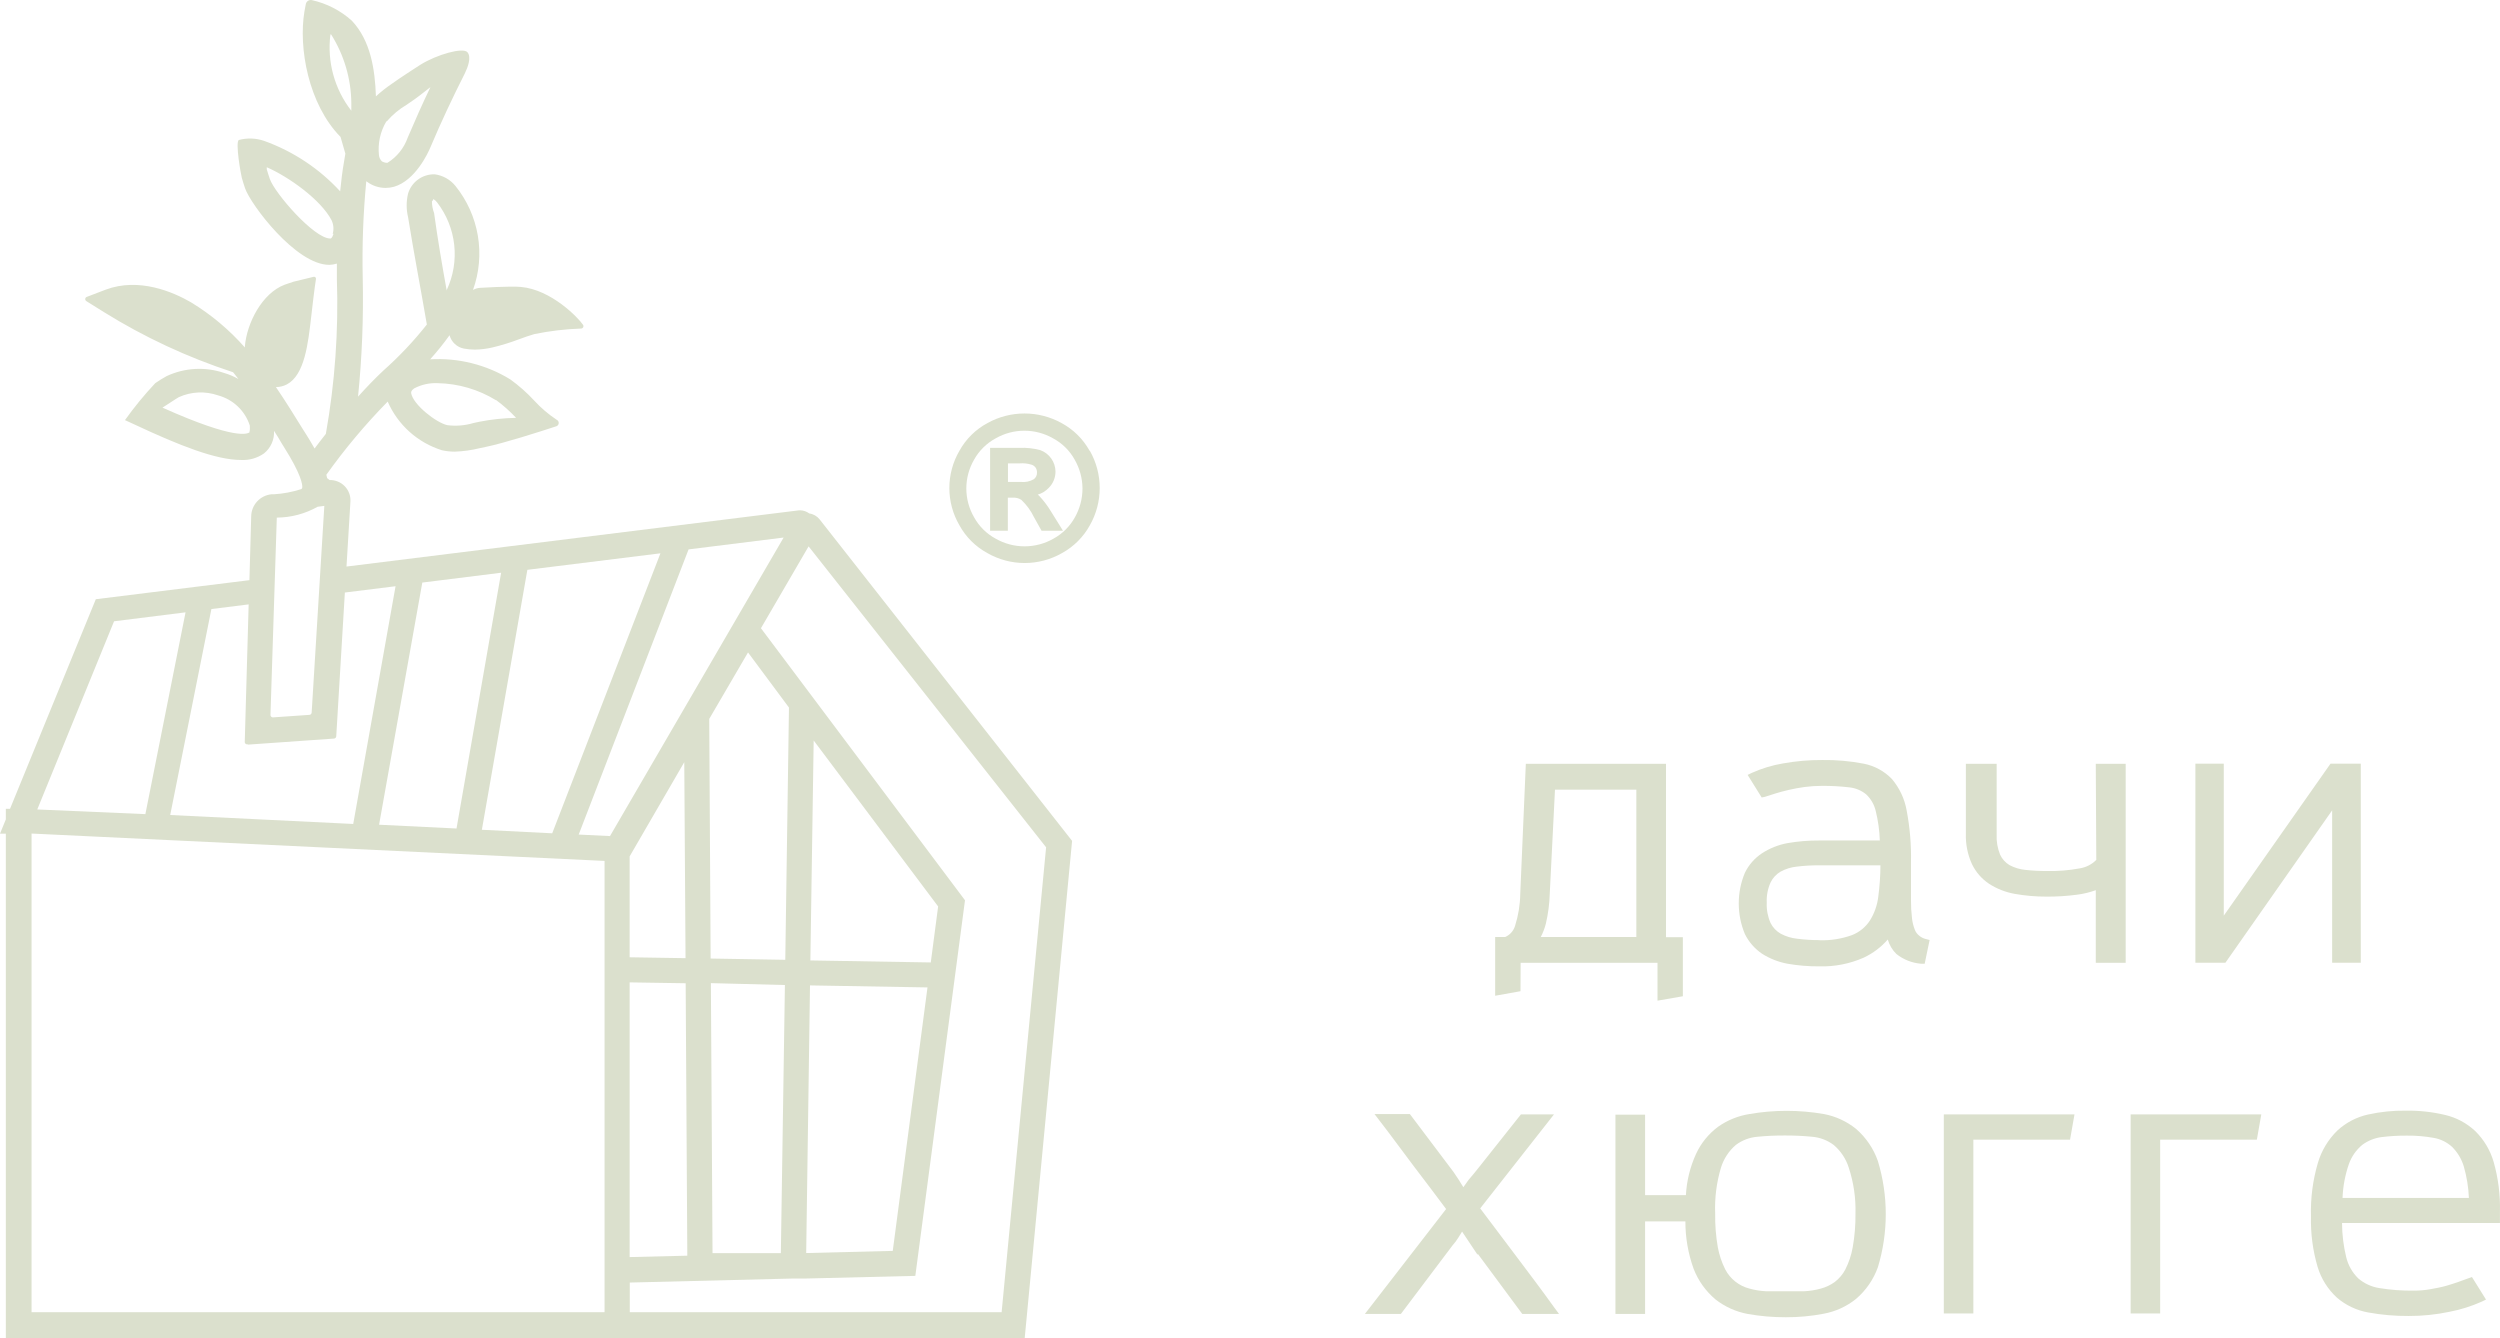
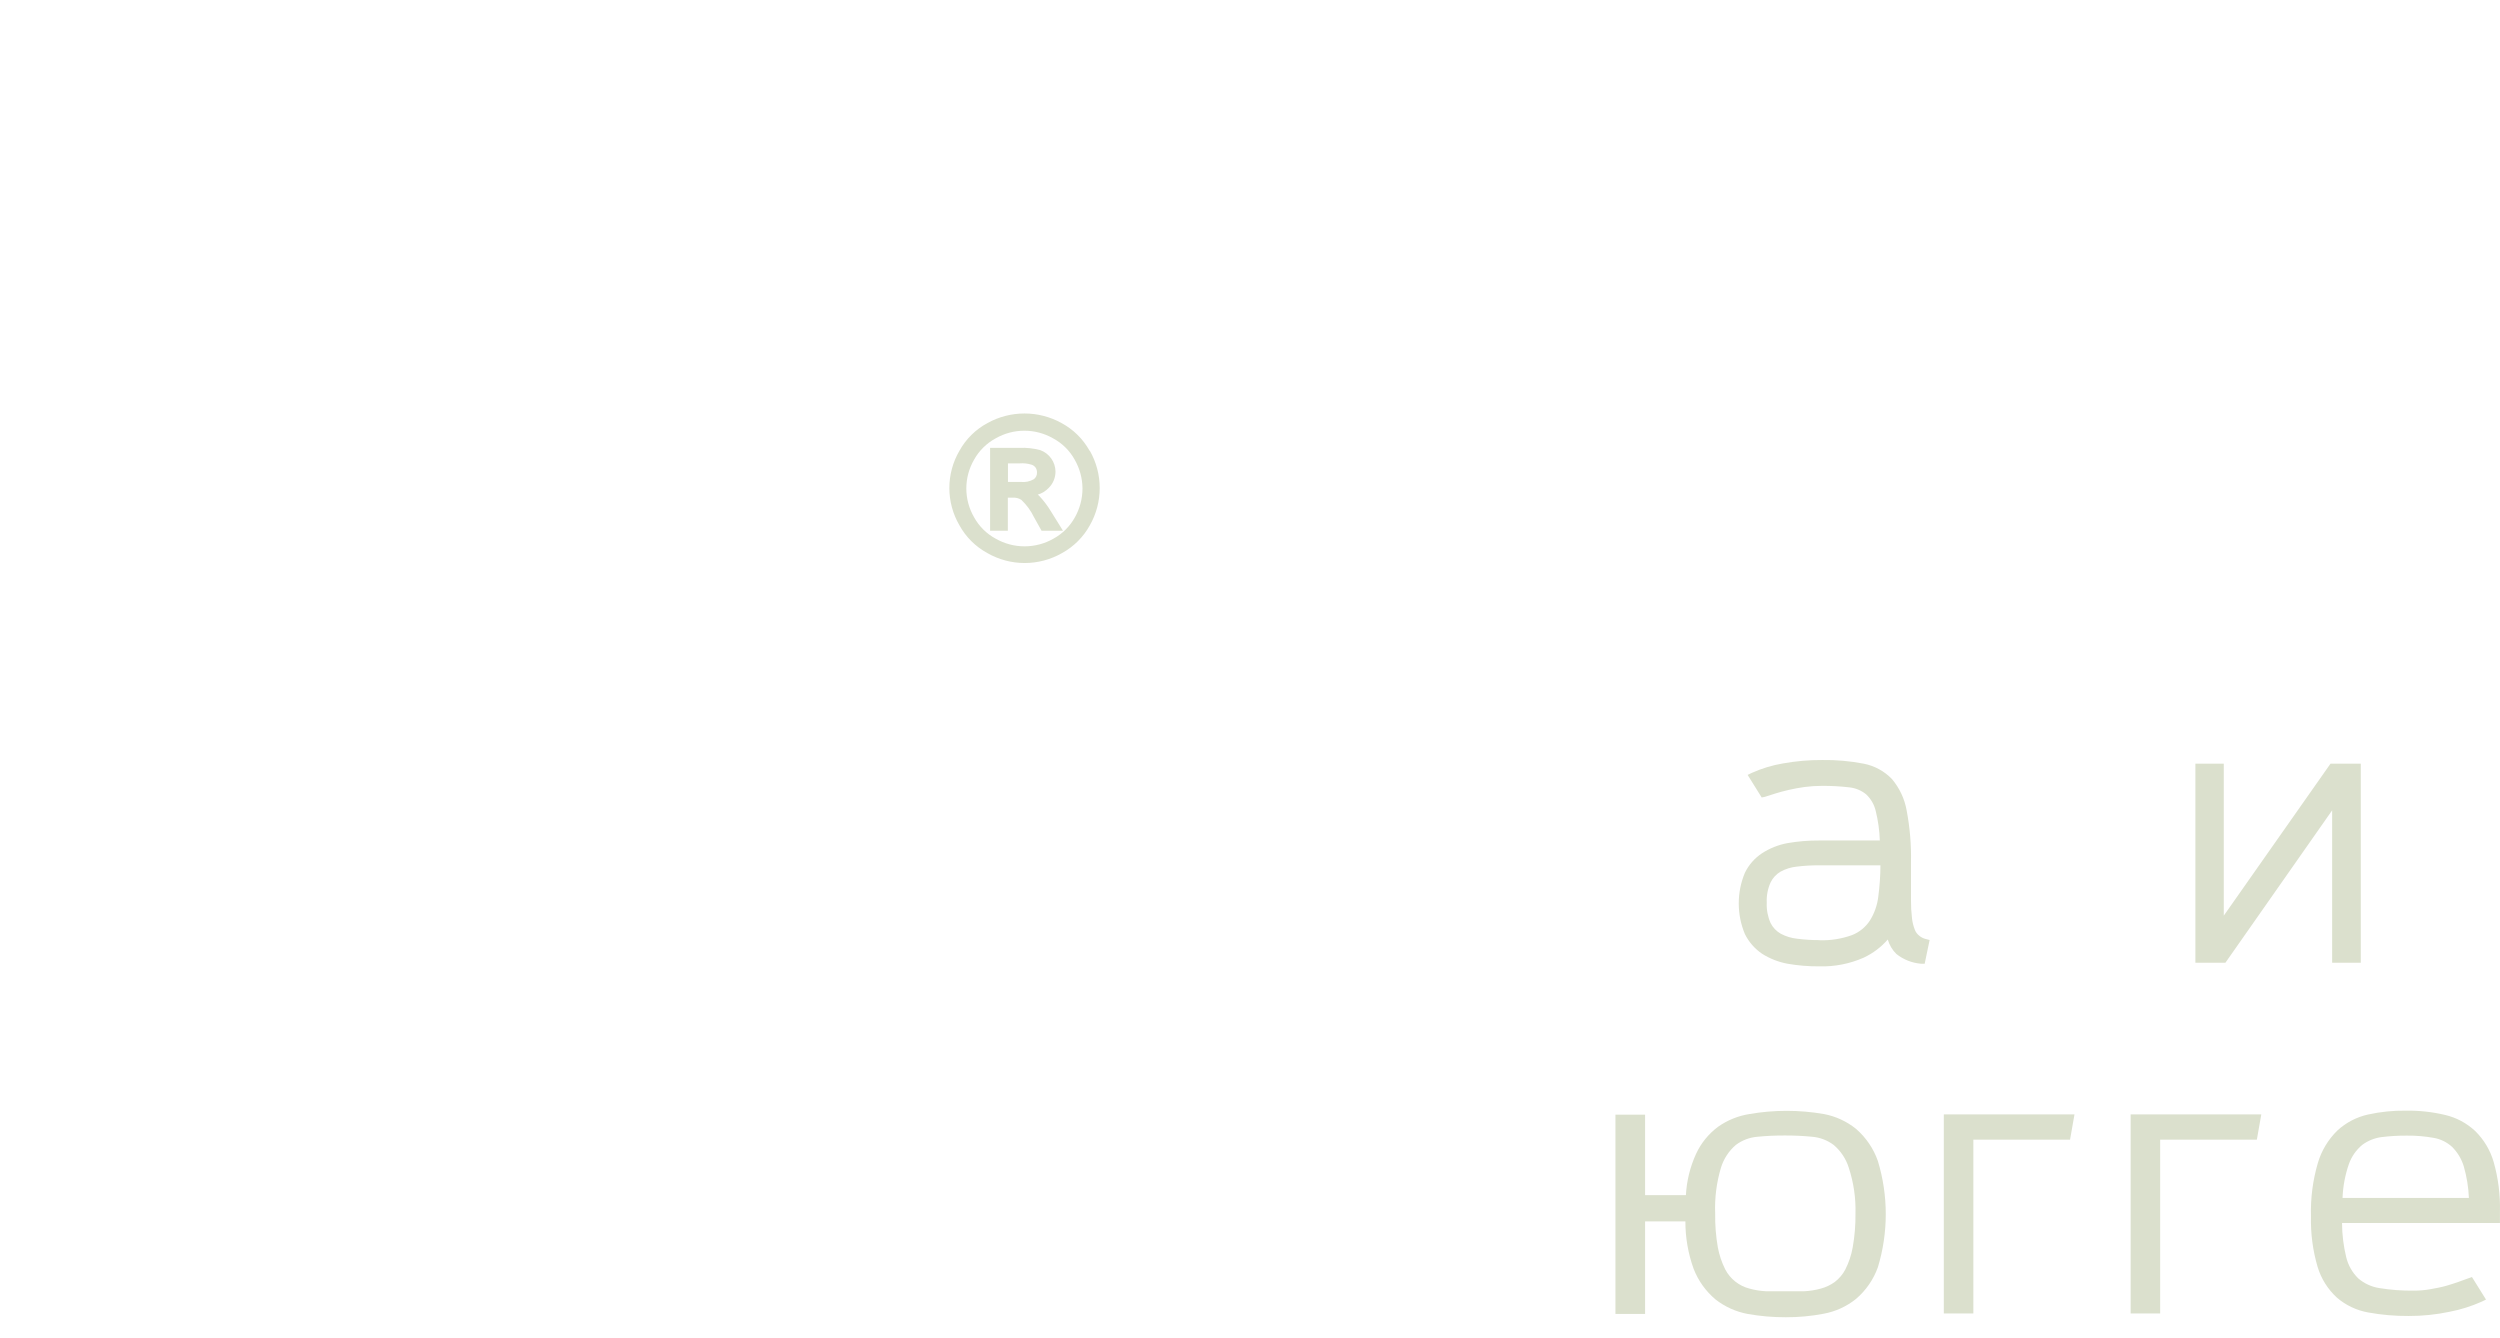
<svg xmlns="http://www.w3.org/2000/svg" width="241" height="129" viewBox="0 0 241 129" fill="none">
-   <path d="M146.589 92.817H159.784V96.464L162.227 96.039V90.349H160.602V73.631H147.09L146.552 86.178C146.537 87.222 146.368 88.259 146.051 89.254C145.98 89.489 145.86 89.706 145.697 89.891C145.535 90.075 145.335 90.223 145.11 90.324H144.133V95.99L146.576 95.552L146.589 92.817ZM157.743 76.123V90.324H148.531C148.742 89.918 148.906 89.49 149.02 89.047C149.245 88.082 149.372 87.096 149.399 86.105L149.9 76.123H157.743Z" fill="#DBE0CD" />
  <path d="M185.001 90.191C184.813 90.041 184.669 89.844 184.586 89.619C184.448 89.268 184.357 88.9 184.317 88.525C184.247 87.94 184.214 87.351 184.219 86.762V83.114C184.255 81.447 184.115 79.78 183.804 78.141C183.608 77.016 183.115 75.963 182.374 75.09C181.644 74.334 180.696 73.82 179.662 73.619C178.346 73.364 177.007 73.246 175.667 73.266C174.397 73.258 173.129 73.368 171.879 73.594C170.842 73.769 169.832 74.076 168.874 74.506L168.471 74.701L169.827 76.877L170.132 76.816L171.122 76.5C171.513 76.379 171.953 76.257 172.429 76.148C172.906 76.038 173.419 75.941 173.956 75.868C174.503 75.794 175.054 75.758 175.606 75.758C176.504 75.749 177.402 75.798 178.294 75.904C178.881 75.968 179.437 76.2 179.894 76.573C180.358 77.008 180.681 77.571 180.823 78.19C181.052 79.118 181.183 80.068 181.214 81.023H175.386C174.354 81.016 173.323 81.101 172.307 81.278C171.436 81.44 170.606 81.771 169.863 82.251C169.148 82.722 168.573 83.378 168.202 84.148C167.42 86.032 167.42 88.148 168.202 90.032C168.58 90.801 169.153 91.459 169.863 91.941C170.609 92.413 171.439 92.739 172.307 92.902C173.323 93.079 174.354 93.165 175.386 93.157C176.856 93.198 178.317 92.911 179.662 92.318C180.55 91.902 181.341 91.305 181.983 90.567C182.133 91.098 182.419 91.58 182.814 91.966C183.49 92.503 184.31 92.829 185.172 92.902H185.539L186.015 90.616L185.637 90.519C185.402 90.46 185.184 90.348 185.001 90.191ZM175.41 90.628C174.687 90.63 173.965 90.586 173.248 90.494C172.692 90.436 172.152 90.271 171.659 90.008C171.238 89.768 170.897 89.408 170.682 88.975C170.409 88.359 170.284 87.689 170.315 87.017C170.283 86.349 170.408 85.683 170.682 85.072C170.892 84.635 171.228 84.271 171.647 84.026C172.134 83.76 172.67 83.595 173.223 83.54C173.941 83.453 174.663 83.412 175.386 83.418H181.275C181.269 84.427 181.2 85.434 181.067 86.434C180.971 87.258 180.691 88.052 180.248 88.756C179.835 89.382 179.238 89.866 178.538 90.142C177.537 90.504 176.475 90.674 175.41 90.64V90.628Z" fill="#DBE0CD" />
-   <path d="M202.082 82.895C201.653 83.328 201.096 83.614 200.493 83.71C199.462 83.902 198.414 83.987 197.366 83.965C196.651 83.97 195.937 83.933 195.227 83.856C194.697 83.802 194.182 83.645 193.712 83.394C193.316 83.156 193.001 82.804 192.808 82.385C192.558 81.768 192.446 81.104 192.478 80.439V73.631H189.51V80.354C189.476 81.367 189.676 82.374 190.096 83.297C190.467 84.07 191.041 84.73 191.758 85.206C192.501 85.681 193.331 86.008 194.201 86.166C195.217 86.347 196.248 86.437 197.28 86.433C198.261 86.441 199.24 86.38 200.212 86.251C200.834 86.174 201.445 86.027 202.033 85.813V92.817H204.916V73.631H202.033L202.082 82.895Z" fill="#DBE0CD" />
  <path d="M224.819 78.117V92.805H227.58V73.619H224.66L214.373 88.269V73.619H211.636V92.805H214.531L224.819 78.117Z" fill="#DBE0CD" />
-   <path d="M146.161 121.097C144.972 119.533 143.815 117.997 142.691 116.489L149.802 107.431H146.613L142.581 112.513C142.276 112.89 141.946 113.316 141.58 113.729C141.396 113.984 141.213 114.228 141.066 114.446L140.614 113.717C140.296 113.212 139.949 112.725 139.576 112.258L135.911 107.395H132.502L133.003 108.051C133.516 108.708 134.053 109.425 134.603 110.167C135.153 110.908 135.727 111.686 136.302 112.44C136.876 113.194 137.45 113.936 138 114.677L139.405 116.55L131.573 126.666H135.043L140.028 120.051C140.238 119.818 140.427 119.566 140.59 119.298L140.944 118.726L142.447 120.975V120.854L146.748 126.666H150.291L149.814 126.021C148.629 124.368 147.407 122.751 146.161 121.097Z" fill="#DBE0CD" />
  <path d="M178.929 108.829C178.03 108.102 176.964 107.609 175.826 107.394C173.449 106.981 171.018 106.981 168.642 107.394C167.56 107.566 166.531 107.982 165.636 108.61C164.713 109.293 163.978 110.196 163.498 111.237C162.927 112.49 162.595 113.838 162.521 115.212H158.586V107.455H155.728V126.666H158.586V117.741H162.472C162.467 119.3 162.736 120.847 163.266 122.313C163.711 123.465 164.442 124.485 165.392 125.279C166.295 125.981 167.356 126.457 168.483 126.666C169.693 126.881 170.919 126.987 172.148 126.982C173.378 126.988 174.606 126.874 175.814 126.641C176.95 126.43 178.017 125.941 178.917 125.219C179.878 124.399 180.607 123.342 181.03 122.155C182.04 118.82 182.04 115.264 181.03 111.93C180.613 110.732 179.888 109.663 178.929 108.829ZM178.868 117C178.88 118.092 178.79 119.183 178.599 120.258C178.468 120.994 178.229 121.706 177.891 122.374C177.642 122.849 177.292 123.264 176.864 123.589C176.459 123.88 176.003 124.094 175.52 124.222C174.998 124.365 174.461 124.451 173.92 124.477C172.698 124.477 171.476 124.477 170.254 124.477C169.713 124.452 169.176 124.367 168.654 124.222C168.153 124.094 167.685 123.862 167.281 123.541C166.877 123.221 166.545 122.819 166.308 122.361C165.975 121.692 165.737 120.98 165.599 120.246C165.412 119.17 165.326 118.079 165.343 116.987C165.283 115.487 165.473 113.988 165.905 112.55C166.167 111.705 166.662 110.951 167.334 110.373C167.938 109.92 168.658 109.646 169.411 109.583C170.297 109.498 171.186 109.457 172.075 109.461C172.948 109.458 173.821 109.499 174.689 109.583C175.443 109.646 176.163 109.92 176.766 110.373C177.449 110.951 177.953 111.71 178.22 112.562C178.691 113.993 178.91 115.494 178.868 117Z" fill="#DBE0CD" />
  <path d="M187.384 126.617H190.231V109.863H199.553L199.98 107.431H187.384V126.617Z" fill="#DBE0CD" />
  <path d="M205.393 126.617H208.239V109.863H217.561L217.989 107.431H205.393V126.617Z" fill="#DBE0CD" />
  <path d="M240.995 116.793C241.034 115.187 240.832 113.585 240.396 112.039C240.071 110.896 239.452 109.856 238.6 109.024C237.788 108.265 236.789 107.732 235.705 107.48C234.468 107.187 233.2 107.048 231.929 107.066C230.697 107.05 229.467 107.176 228.264 107.443C227.169 107.689 226.157 108.217 225.332 108.975C224.439 109.845 223.786 110.93 223.438 112.124C222.951 113.79 222.728 115.521 222.778 117.255C222.737 118.899 222.951 120.539 223.414 122.118C223.756 123.26 224.402 124.29 225.283 125.097C226.139 125.83 227.177 126.321 228.288 126.52C229.578 126.756 230.887 126.87 232.198 126.86C233.516 126.865 234.831 126.73 236.12 126.459C237.198 126.253 238.247 125.922 239.248 125.474L239.651 125.279L238.295 123.103L236.988 123.577C236.609 123.711 236.193 123.845 235.766 123.966C235.338 124.088 234.813 124.185 234.275 124.282C233.743 124.377 233.203 124.421 232.662 124.416C231.562 124.43 230.462 124.349 229.376 124.173C228.615 124.056 227.904 123.728 227.323 123.225C226.759 122.667 226.361 121.964 226.175 121.194C225.912 120.115 225.777 119.009 225.772 117.899H240.995V116.793ZM225.821 115.48C225.862 114.37 226.067 113.272 226.431 112.221C226.686 111.496 227.134 110.853 227.727 110.361C228.265 109.965 228.895 109.71 229.559 109.619C230.37 109.518 231.186 109.47 232.003 109.474C232.879 109.463 233.755 109.537 234.617 109.692C235.275 109.806 235.886 110.106 236.377 110.556C236.909 111.083 237.299 111.736 237.513 112.452C237.796 113.439 237.96 114.455 238.002 115.48H225.821Z" fill="#DBE0CD" />
-   <path d="M79.012 50.068C78.766 49.755 78.406 49.55 78.01 49.496C77.763 49.31 77.465 49.204 77.155 49.193H77.045L33.403 54.615L33.782 48.329C33.796 48.06 33.753 47.791 33.657 47.539C33.561 47.286 33.414 47.057 33.225 46.864C33.036 46.671 32.809 46.519 32.557 46.418C32.306 46.316 32.037 46.267 31.766 46.275L31.534 46.092C31.515 45.981 31.491 45.872 31.461 45.764C33.245 43.264 35.222 40.907 37.374 38.712C37.856 39.822 38.573 40.815 39.475 41.625C40.377 42.435 41.444 43.042 42.603 43.405C43.005 43.493 43.414 43.538 43.825 43.539C44.65 43.513 45.469 43.398 46.269 43.199L46.794 43.089C48.541 42.736 52.072 41.606 53.66 41.083C53.72 41.056 53.771 41.012 53.807 40.957C53.842 40.902 53.861 40.838 53.861 40.773C53.861 40.707 53.842 40.643 53.807 40.588C53.771 40.533 53.72 40.49 53.66 40.463C52.861 39.934 52.131 39.309 51.486 38.603C50.79 37.852 50.02 37.171 49.189 36.572C46.876 35.153 44.179 34.478 41.467 34.639C42.134 33.901 42.758 33.125 43.336 32.317C43.423 32.64 43.599 32.933 43.846 33.161C44.092 33.389 44.398 33.543 44.729 33.605C45.076 33.67 45.427 33.702 45.78 33.703C46.348 33.694 46.913 33.625 47.466 33.496C48.337 33.288 49.194 33.024 50.032 32.706C50.52 32.523 51.009 32.353 51.51 32.207C52.995 31.902 54.503 31.723 56.018 31.672C56.06 31.671 56.102 31.659 56.137 31.636C56.173 31.614 56.201 31.582 56.22 31.545C56.239 31.507 56.247 31.465 56.244 31.424C56.241 31.382 56.226 31.342 56.202 31.308C55.75 30.639 53.147 27.915 50.203 27.66C49.225 27.563 46.318 27.745 46.318 27.745C46.064 27.755 45.817 27.826 45.597 27.952C46.199 26.278 46.361 24.478 46.065 22.724C45.77 20.97 45.028 19.321 43.911 17.933C43.414 17.314 42.696 16.909 41.907 16.803C41.335 16.789 40.774 16.962 40.311 17.296C39.847 17.63 39.507 18.106 39.341 18.651C39.157 19.406 39.157 20.194 39.341 20.949C39.891 24.39 40.563 27.855 41.149 31.283C39.886 32.882 38.484 34.367 36.959 35.721C36.165 36.463 35.334 37.326 34.515 38.238C34.899 34.437 35.05 30.616 34.967 26.797C34.897 23.684 35.012 20.57 35.309 17.471C35.309 17.471 35.309 17.471 35.395 17.532C35.905 17.906 36.521 18.111 37.154 18.116C37.431 18.116 37.706 18.079 37.973 18.006C40.038 17.411 41.272 14.736 41.492 14.201C42.518 11.769 43.63 9.41 44.803 7.088C45.084 6.517 45.474 5.52 45.059 5.033C44.644 4.547 42.127 5.24 40.514 6.249C40.172 6.468 38.804 7.356 38.474 7.587C38.144 7.818 38.009 7.915 37.777 8.073C37.236 8.441 36.721 8.847 36.238 9.289C36.152 6.687 35.725 3.915 33.916 1.994C32.826 1.015 31.5 0.333 30.068 0.012C30.005 -0.002 29.939 -0.004 29.875 0.007C29.811 0.019 29.75 0.043 29.695 0.078C29.64 0.113 29.593 0.158 29.557 0.212C29.52 0.265 29.494 0.325 29.482 0.389C29.482 0.389 29.372 0.924 29.347 1.106C28.761 4.608 29.726 10.043 32.829 13.204L33.293 14.809L33.171 15.55C33 16.499 32.89 17.471 32.792 18.444C30.78 16.256 28.265 14.588 25.462 13.581C24.674 13.31 23.823 13.281 23.018 13.496C22.676 13.751 23.214 16.778 23.311 17.143C23.409 17.508 23.519 17.824 23.629 18.164C24.167 19.709 28.516 25.532 31.742 25.532C31.991 25.525 32.237 25.484 32.475 25.411C32.475 25.897 32.475 26.396 32.475 26.906C32.643 31.902 32.287 36.902 31.412 41.825C31.033 42.311 30.667 42.773 30.325 43.235C30.007 42.663 29.689 42.153 29.42 41.727L29.225 41.423C28.394 40.086 27.539 38.688 26.598 37.314C26.964 37.315 27.325 37.227 27.649 37.059C29.372 36.147 29.701 33.131 30.007 30.469C30.08 29.824 30.325 27.697 30.459 26.894C30.464 26.863 30.462 26.832 30.452 26.803C30.441 26.773 30.424 26.747 30.401 26.727C30.377 26.706 30.349 26.691 30.319 26.684C30.288 26.678 30.257 26.679 30.227 26.687L28.272 27.162C28.146 27.218 28.015 27.262 27.881 27.295L27.453 27.441C25.242 28.268 23.788 31.174 23.605 33.399C23.599 33.431 23.599 33.464 23.605 33.496C22.105 31.793 20.354 30.325 18.412 29.143C16.714 28.159 13.403 26.712 10.177 27.927L8.333 28.633C8.297 28.653 8.267 28.682 8.247 28.717C8.226 28.753 8.215 28.793 8.215 28.833C8.215 28.874 8.226 28.914 8.247 28.949C8.267 28.985 8.297 29.014 8.333 29.034L10.006 30.08C13.895 32.498 18.063 34.442 22.42 35.867C22.459 35.88 22.493 35.906 22.517 35.94L22.982 36.536C22.545 36.289 22.082 36.094 21.601 35.952C19.786 35.336 17.802 35.445 16.066 36.256C15.688 36.463 15.321 36.69 14.967 36.937C13.915 38.058 12.939 39.248 12.047 40.499L12.975 40.925C17.325 42.967 20.843 44.341 23.226 44.341C24.018 44.387 24.802 44.164 25.45 43.709C25.773 43.449 26.029 43.116 26.197 42.737C26.365 42.359 26.439 41.946 26.415 41.533C26.671 41.922 26.916 42.323 27.16 42.749L27.356 43.065C29.042 45.727 29.164 46.712 29.139 46.992C29.139 47.025 29.129 47.056 29.112 47.084C29.095 47.112 29.071 47.135 29.042 47.15C28.191 47.426 27.308 47.594 26.415 47.648H26.17C25.641 47.702 25.149 47.947 24.789 48.337C24.429 48.727 24.225 49.234 24.216 49.764L24.044 55.928L9.237 57.764L0.965 77.971H0.562V78.993L0 80.367H0.562V129H98.781L103.35 81.06L79.012 50.068ZM47.808 38.554C48.508 39.068 49.158 39.646 49.751 40.28C48.561 40.302 47.375 40.428 46.208 40.657L45.645 40.779C44.826 41.023 43.965 41.094 43.117 40.986C42.041 40.742 39.83 39.016 39.634 37.897C39.634 37.776 39.634 37.654 39.915 37.447C40.613 37.076 41.398 36.9 42.188 36.937C44.175 36.974 46.116 37.541 47.808 38.578V38.554ZM41.699 19.368C41.699 19.283 41.809 19.198 41.773 19.186C41.916 19.269 42.041 19.381 42.139 19.514C43.053 20.702 43.623 22.116 43.787 23.604C43.95 25.091 43.702 26.595 43.068 27.952V28.037C42.616 25.544 42.188 23.028 41.846 20.535C41.708 20.17 41.638 19.783 41.638 19.392L41.699 19.368ZM32.157 22.529C31.998 23.016 31.876 23.003 31.827 22.991C30.276 22.991 26.488 18.626 26.012 17.253C25.902 16.948 25.816 16.645 25.718 16.328C25.718 16.268 25.718 16.195 25.718 16.122C27.832 17.046 30.923 19.247 31.962 21.228C32.158 21.642 32.197 22.113 32.072 22.553L32.157 22.529ZM37.301 11.684C37.841 11.057 38.481 10.524 39.195 10.103L39.952 9.581C40.294 9.337 40.636 9.07 40.978 8.802L41.492 8.401C40.722 10.006 40.001 11.623 39.304 13.265C38.951 14.273 38.261 15.131 37.35 15.696C37.24 15.696 37.093 15.696 36.824 15.562C36.656 15.402 36.552 15.186 36.531 14.955C36.41 13.825 36.658 12.686 37.24 11.708L37.301 11.684ZM31.913 3.307C33.17 5.297 33.847 7.595 33.868 9.945C33.868 10.188 33.868 10.432 33.868 10.675C32.245 8.589 31.52 5.948 31.852 3.331L31.913 3.307ZM24.093 41.642C23.922 41.825 22.774 42.481 15.663 39.296L16.433 38.797C16.738 38.603 17.117 38.347 17.239 38.286C18.432 37.745 19.79 37.684 21.027 38.116C21.739 38.309 22.392 38.675 22.925 39.183C23.459 39.69 23.856 40.323 24.081 41.022C24.118 41.557 24.032 41.666 24.032 41.666L24.093 41.642ZM76.056 68.208L75.701 92.525L68.505 92.403L68.371 69.302L72.109 62.895L76.056 68.208ZM75.665 94.957L75.274 120.805H68.688L68.529 94.774L75.665 94.957ZM65.964 73.473L66.086 92.367L60.698 92.282V82.555L65.964 73.473ZM58.804 80.598L55.786 80.452L66.379 52.962L75.542 51.819L58.804 80.598ZM53.233 80.33L46.452 79.99L50.838 54.931L63.667 53.339L53.233 80.33ZM44.008 79.868L36.543 79.503L40.71 56.159L48.309 55.211L44.008 79.868ZM60.698 94.701L66.098 94.786L66.257 121.048L60.698 121.182V94.701ZM78.084 94.993L89.41 95.188L86.062 120.586L77.717 120.793L78.084 94.993ZM89.727 92.78L78.12 92.586L78.438 71.382L90.436 87.382L89.727 92.78ZM26.684 49.898C28.063 49.889 29.418 49.529 30.618 48.852L31.265 48.767L30.044 68.695C30.041 68.752 30.016 68.806 29.976 68.846C29.935 68.886 29.881 68.91 29.823 68.913L26.317 69.156C26.285 69.158 26.254 69.153 26.224 69.143C26.195 69.132 26.168 69.115 26.145 69.093C26.122 69.072 26.104 69.046 26.091 69.017C26.079 68.988 26.073 68.957 26.073 68.925L26.684 49.898ZM23.886 71.783L32.194 71.199C32.251 71.196 32.305 71.172 32.346 71.132C32.387 71.091 32.411 71.037 32.414 70.98L33.245 57.12L38.132 56.512L34.051 79.43L16.408 78.567L20.379 58.712L23.971 58.263L23.593 71.552C23.596 71.586 23.608 71.619 23.626 71.649C23.644 71.678 23.669 71.703 23.698 71.722C23.728 71.741 23.761 71.753 23.795 71.757C23.83 71.761 23.865 71.757 23.898 71.746L23.886 71.783ZM10.996 59.892L17.887 59.029L14.014 78.482L3.592 78.032L10.996 59.892ZM58.267 126.495H3.042V80.354L58.279 82.993V126.459L58.267 126.495ZM96.557 126.495H60.71V123.638L76.495 123.249H77.717L88.237 122.994L93.026 86.786L73.355 60.561L77.949 52.67L100.845 81.68L96.557 126.495Z" fill="#DBE0CD" />
  <path d="M105.036 43.454C104.41 42.321 103.468 41.392 102.324 40.779C101.235 40.176 100.009 39.86 98.763 39.86C97.516 39.86 96.29 40.176 95.201 40.779C94.057 41.392 93.116 42.321 92.489 43.454C91.853 44.545 91.518 45.785 91.518 47.047C91.518 48.308 91.853 49.548 92.489 50.639C93.11 51.768 94.042 52.696 95.177 53.314C96.272 53.944 97.516 54.275 98.781 54.275C100.046 54.275 101.289 53.944 102.385 53.314C103.513 52.692 104.441 51.765 105.061 50.639C105.684 49.544 106.012 48.306 106.012 47.047C106.012 45.787 105.684 44.55 105.061 43.454H105.036ZM104.352 47.101C104.35 48.072 104.097 49.027 103.619 49.873C103.14 50.739 102.424 51.452 101.554 51.928C100.707 52.412 99.746 52.667 98.769 52.667C97.791 52.667 96.831 52.412 95.983 51.928C95.107 51.456 94.386 50.742 93.906 49.873C93.414 49.027 93.154 48.067 93.154 47.089C93.154 46.111 93.414 45.151 93.906 44.305C94.391 43.435 95.116 42.722 95.995 42.25C96.834 41.772 97.784 41.521 98.75 41.521C99.717 41.521 100.667 41.772 101.506 42.25C102.387 42.719 103.113 43.433 103.595 44.305C104.08 45.145 104.341 46.096 104.352 47.065V47.101Z" fill="#DBE0CD" />
  <path d="M100.161 47.782L100.039 47.685C100.439 47.563 100.801 47.341 101.09 47.04C101.301 46.832 101.469 46.584 101.582 46.31C101.695 46.037 101.752 45.743 101.75 45.448C101.743 44.998 101.599 44.561 101.337 44.194C101.075 43.827 100.708 43.548 100.284 43.393C99.631 43.218 98.955 43.144 98.28 43.174H95.445V51.162H97.156V47.977H97.62C97.912 47.952 98.205 48.024 98.451 48.183C98.958 48.659 99.372 49.224 99.673 49.849L100.406 51.162H102.471L101.322 49.314C100.991 48.764 100.602 48.25 100.161 47.782ZM99.966 45.545C99.972 45.668 99.948 45.79 99.897 45.902C99.846 46.014 99.769 46.113 99.673 46.189C99.286 46.416 98.835 46.51 98.39 46.457H97.168V44.669H98.304C98.683 44.639 99.065 44.681 99.428 44.791C99.598 44.841 99.745 44.949 99.844 45.095C99.928 45.23 99.97 45.386 99.966 45.545Z" fill="#DBE0CD" />
</svg>